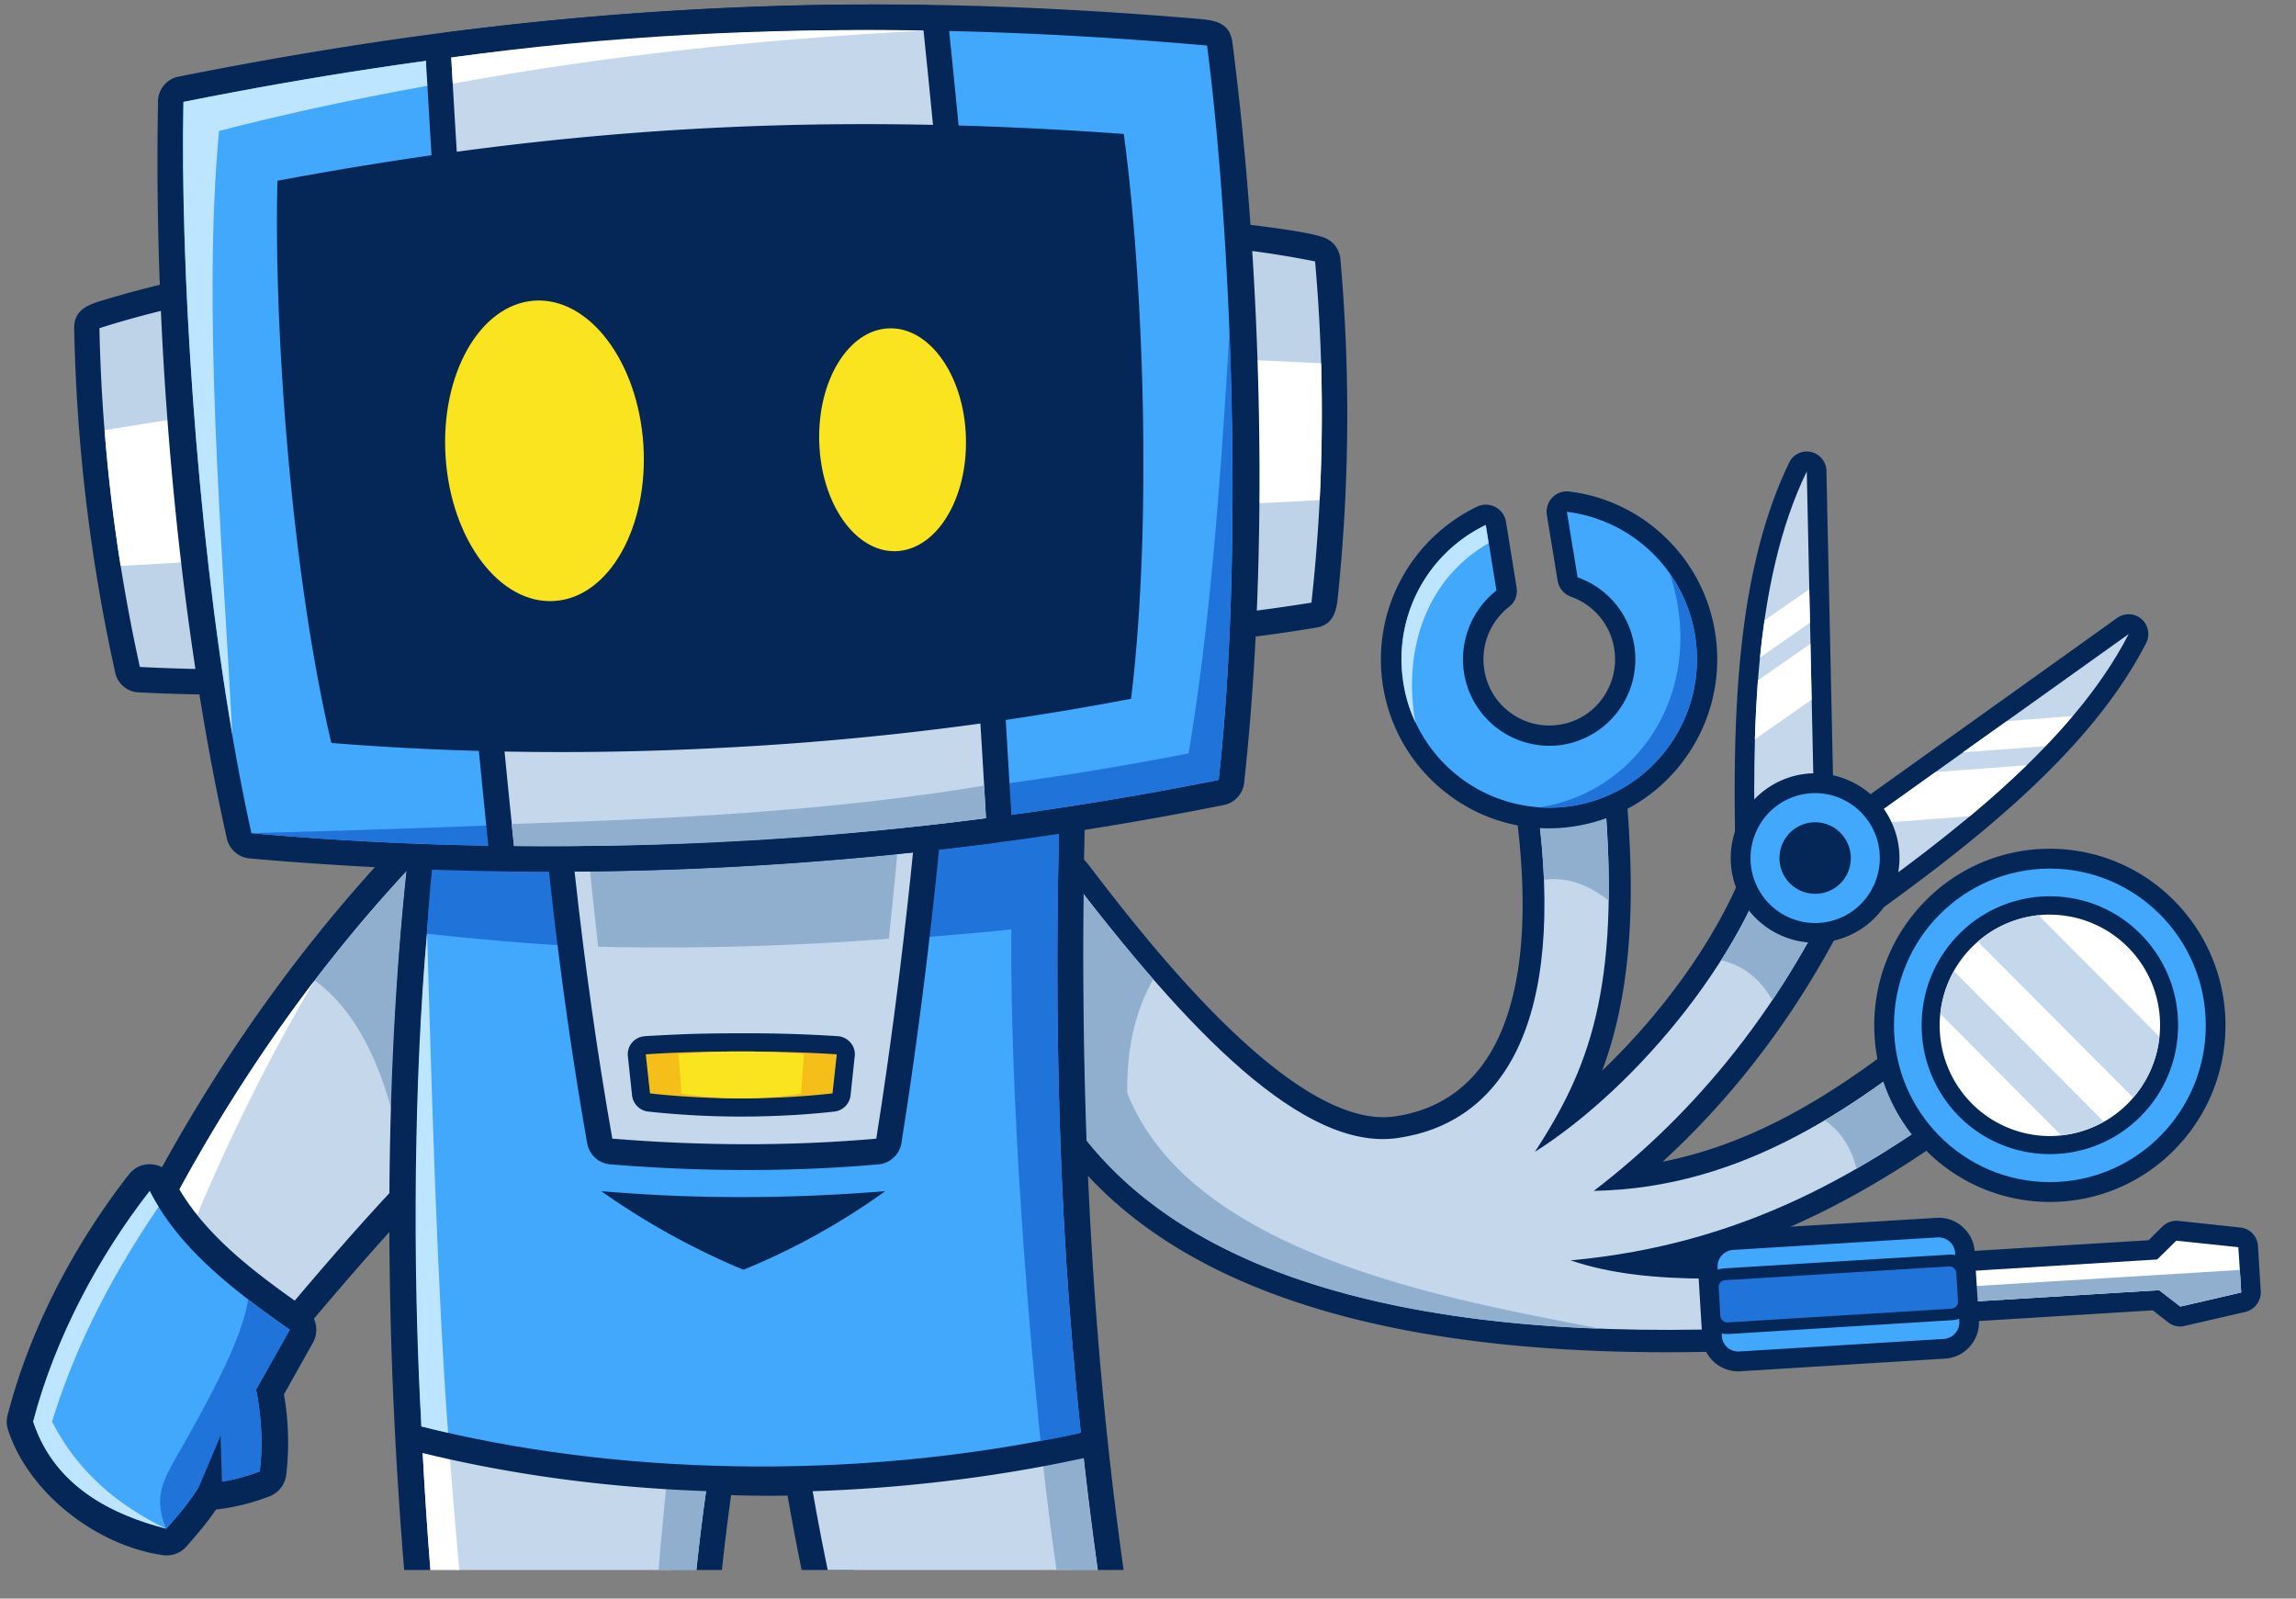
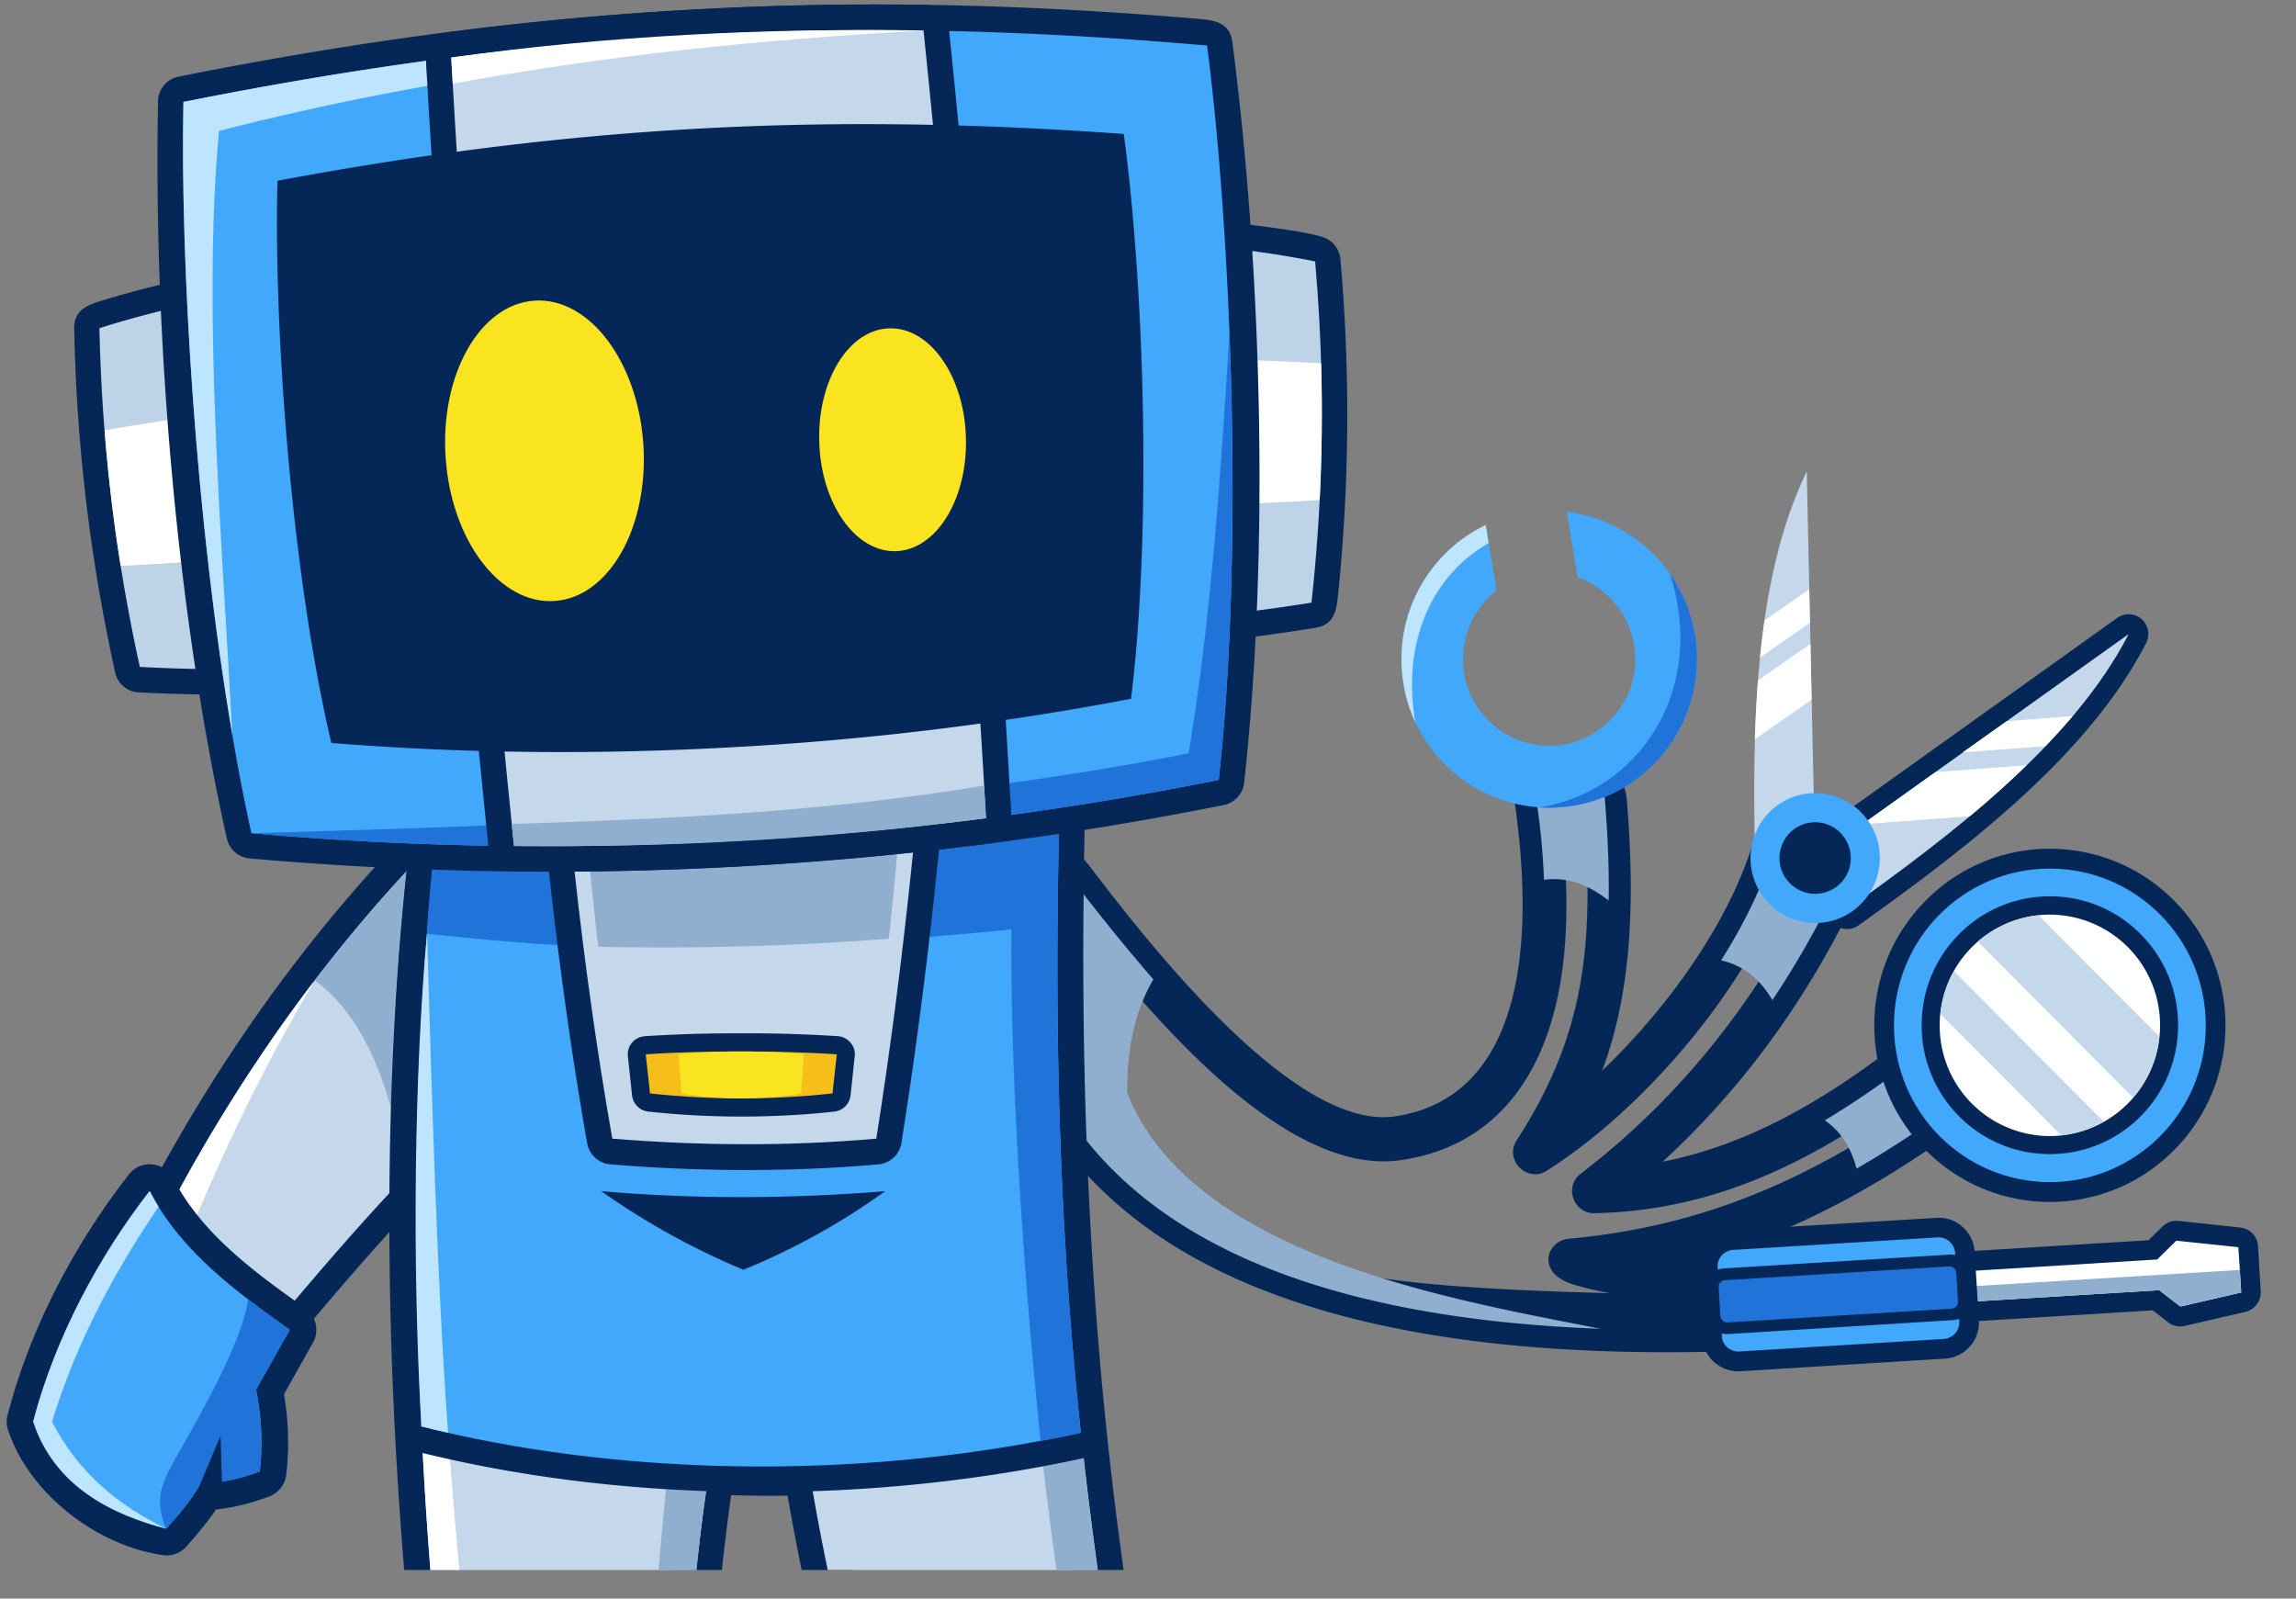
<svg xmlns="http://www.w3.org/2000/svg" width="79" viewBox="0 0 59.25 41.25" height="55" version="1.0">
  <rect x="0" y="0" width="59.25" height="41.25" fill="#808080" stroke="none" />
  <defs>
    <clipPath id="a">
      <path d="M.16 30H9v10.512H.16Zm0 0" />
    </clipPath>
    <clipPath id="b">
      <path d="M.16 30H8v10H.16Zm0 0" />
    </clipPath>
    <clipPath id="c">
      <path d="M.16 30H5v10H.16Zm0 0" />
    </clipPath>
    <clipPath id="d">
      <path d="M10 18h20v22.512H10Zm0 0" />
    </clipPath>
    <clipPath id="e">
      <path d="M26 19h4v21.512h-4Zm0 0" />
    </clipPath>
    <clipPath id="f">
      <path d="M16 37h3v3.512h-3Zm0 0" />
    </clipPath>
    <clipPath id="g">
      <path d="M10 24h3v16.512h-3Zm0 0" />
    </clipPath>
    <clipPath id="h">
      <path d="M48 31h10.352v4H48Zm0 0" />
    </clipPath>
  </defs>
  <path fill="#042757" d="M28.133 22.371c1.543 2.02 5.27 6.805 7.855 6.438 1.215-.172 2.2-.868 2.762-2.215.543-1.297.71-3.184.355-5.77-.14-1.07 1.93-.933 2.442-.804.34.085.414.347.437.652.184 2.3.184 4.765-.64 6.957 1.75-1.672 3.562-4.156 4.066-6.54a.566.566 0 0 1 .61-.444c.886.058 2.656.765 2.148 1.914-1.254 2.812-2.992 5.336-5.262 7.418 2.89-.57 5.282-2.34 7.496-4.204.985-.824 1.489 1.48 1.059 2.563-.086.223-.383.39-.566.527-2.122 1.559-4.29 2.828-6.82 3.57 1.073.005 2.198-.074 3.296-.148 1.223-.086 1.484.531.918 1.567-.375.687-.723.859-1.394.906-4.708.316-9.02.105-12.52-.875-3.086-.867-5.555-2.324-7.117-4.551-.914-1.293-1.61-4.852-.985-6.434.16-.406.41-.703.754-.847.532-.227.785-.102 1.106.32Zm-.164 5.984c1.383 2.172 3.722 3.594 6.707 4.43 2.992.84 14.219.543 11.715.7-2.032.124-4.094.171-5.782-.337-.992-.296-.695-1.132-.129-1.183 3.93-.356 6.872-1.871 9.993-4.188.105-.336.27-.804-.141-.465-2.707 2.184-5.574 3.918-9.156 3.993-.551.043-.832-.672-.387-1.016 2.758-2.11 4.844-4.863 6.277-8.02-.109-.18-.28-.34-.671-.425-.88 3.148-3.735 6.613-6.45 8.347-.5.364-1.148-.242-.804-.77 1.8-2.773 1.976-5.116 1.746-8.37a1.225 1.225 0 0 0-.606.054c.309 2.59.098 4.54-.488 5.938-.734 1.754-2.04 2.664-3.652 2.895-3.118.449-6.762-4.11-8.594-6.473-1.004-1.3.203 4.351.422 4.89Zm0 0" />
-   <path fill="#c5d7eb" d="M27.54 22.52c3.1 4.074 6.089 7.195 8.523 6.847 2.68-.383 4.386-2.91 3.601-8.62.684-.352 1.066-.349 1.746-.177.418 5.008-.441 7.059-1.8 9.153 2.64-1.672 5.667-5.282 6.355-8.516 1.293.082 1.488.559 1.73 1.027-1.636 3.711-3.941 6.489-6.566 8.496 3.867-.07 6.855-2.183 9.637-4.523.379.57.46 1.207.18 1.918-2.833 2.117-5.93 3.988-10.415 4.398 2.055.707 4.848.457 7.41.282.067.578-.203 1.011-.703 1.351-9.062.66-16.66-.61-19.77-5.539-.988-2.383-1.331-6.176.071-6.097Zm0 0" fill-rule="evenodd" />
  <path fill="#90afcf" d="M47.09 28.91c1.297-.77 2.504-1.71 3.676-2.7.375.571.457 1.208.175 1.919-.964.723-1.96 1.41-3.03 2.027-.161-.605-.446-.988-.821-1.246ZM44.414 24.781c.738-1.164 1.3-2.394 1.55-3.574 1.294.082 1.49.563 1.731 1.031a23.48 23.48 0 0 1-1.957 3.57c-.363-.617-.808-.906-1.324-1.027ZM39.844 22.703a18.514 18.514 0 0 0-.18-1.953c.684-.352 1.066-.348 1.746-.18.082 1 .117 1.883.102 2.668-.61-.476-1.145-.605-1.668-.535ZM27.54 22.52a53.88 53.88 0 0 0 2.222 2.753c-.43.739-.688 1.688-.672 2.93 1.676 4.262 8.617 5.367 12.21 6.086-6.359-.238-11.437-1.86-13.84-5.668-.98-2.387-1.323-6.18.08-6.101Zm0 0" fill-rule="evenodd" />
  <path fill="#042757" d="m12.727 27.281-1.704-4.37C8.617 25.5 6.598 28.42 4.95 31.542c.414.852 1.078 1.437 1.926 1.836 1.813-2.149 3.691-4.29 5.852-6.098Zm-.832-5.855 2.093 5.367c.16.414.418.871-.027 1.234-2.387 1.922-4.39 4.254-6.356 6.59a.674.674 0 0 1-.77.223c-1.464-.547-2.593-1.492-3.214-2.93-.101-.238-.16-.441-.023-.703 1.902-3.672 4.265-7.035 7.164-9.984a.673.673 0 0 1 1.133.203Zm0 0" />
  <path fill="#c5d7eb" d="m13.535 27.492-2.27-5.82c-2.714 2.762-5.09 6.027-7.07 9.844.5 1.238 1.442 2.144 2.875 2.68 2.149-2.555 4.125-4.817 6.465-6.704Zm0 0" fill-rule="evenodd" />
  <path fill="#fff" d="M8.117 25.3a42.419 42.419 0 0 0-3.926 6.22c.13.316.282.609.47.882a50.234 50.234 0 0 1 3.456-7.101Zm0 0" fill-rule="evenodd" />
  <path fill="#90afcf" d="m13.535 27.492-2.27-5.82a38.124 38.124 0 0 0-3.144 3.625c1.219.898 1.934 2.558 2.36 5.035a32.633 32.633 0 0 1 3.054-2.84Zm0 0" fill-rule="evenodd" />
  <g clip-path="url(#a)">
    <path fill="#042757" d="M4.492 30.445c.727 1.403 2.117 2.418 3.38 3.305.296.21.378.617.19.922l-.734 1.308a7.24 7.24 0 0 1 .059 2.075.691.691 0 0 1-.489.578 5.51 5.51 0 0 1-1.324.32c-.23.34-.496.649-.765.957a.68.68 0 0 1-.61.219c-1.687-.242-3.445-1.574-3.992-3.23a.697.697 0 0 1 .004-.438c.578-2.207 1.719-4.367 3.117-6.156.317-.41.953-.32 1.164.14Zm-.672 1.512c-.976 1.418-1.78 3.031-2.238 4.695.438 1.102 1.402 1.672 2.484 2.016.317-.375.575-1.05 1.09-1.066.297-.012.61-.067.899-.145.023-.531-.215-1.625-.043-1.937l.566-1.004c-1.016-.73-2.012-1.54-2.758-2.559Zm0 0" />
  </g>
  <g clip-path="url(#b)">
    <path fill="#41a8fc" d="M3.863 30.734c.758 1.48 2.133 2.54 3.614 3.578a306.6 306.6 0 0 1-.868 1.543c.137.708.18 1.407.094 2.114a4.905 4.905 0 0 1-1.527.32c-.266.457-.574.809-.883 1.156-1.36-.351-2.875-1.062-3.434-2.765.567-2.168 1.7-4.274 3.004-5.946Zm0 0" fill-rule="evenodd" />
  </g>
  <path fill="#2073d9" d="M6.402 33.531c.344.266.707.524 1.075.785-.29.512-.582 1.032-.868 1.543.133.707.18 1.407.09 2.114a4.905 4.905 0 0 1-1.527.32c-.266.453-.574.809-.883 1.156-.402-.969.02-1.386.656-2.547.575-1.043 1.328-2.445 1.457-3.37Zm0 0" fill-rule="evenodd" />
  <g clip-path="url(#c)">
    <path fill="#bde5ff" d="M3.863 30.734c.07.137.149.274.23.407-1.44 2.113-2.257 3.937-2.75 5.547.68 1.316 1.704 2.156 2.946 2.761-1.355-.355-2.875-1.062-3.434-2.765.57-2.172 1.704-4.278 3.008-5.95Zm0 0" fill-rule="evenodd" />
  </g>
  <path fill="#042757" d="m5.691 37.05-.746 1.77.797-.168Zm0 0" fill-rule="evenodd" />
  <g clip-path="url(#d)">
    <path fill="#042757" d="M12.2 19.59c-1.31 8.297-.95 18.383.179 26.691 1.516.23 3.004.254 4.527.133.059-1.367.133-2.73.235-4.05.117-1.532.28-3.06.52-4.575.128-.824 1.382-.512 1.952-.508 1.45.008 1.746-.406 2.024 1.188.222 1.285.496 2.574.797 3.851.316 1.32.66 2.61 1.011 3.871.953.032 1.926.024 2.867-.027.79-.043 1.551-.117 2.27-.227-1.742-8.757-2.14-17.43-1.86-26.34-2.327.008-4.765.005-7.199-.003-2.48-.004-4.957-.008-7.324-.004Zm-1.204-.77a.658.658 0 0 1 .645-.547c2.535-.011 5.207-.007 7.882 0 2.665.008 5.329.012 7.856 0h.039a.659.659 0 0 1 .637.68c-.317 9.145.058 18.035 1.875 27.02.09.457.207 1.03-.45 1.152-.96.18-2.011.297-3.09.355a33.542 33.542 0 0 1-3.433.012.659.659 0 0 1-.648-.48 97.092 97.092 0 0 1-1.153-4.39 64.288 64.288 0 0 1-.832-4.028 30.2 30.2 0 0 1-1.457-.012 60.466 60.466 0 0 0-.414 3.879c-.113 1.5-.191 2.977-.25 4.441-.015.387-.137.735-.598.778-1.94.191-3.832.18-5.757-.149-.34-.054-.641-.168-.7-.586-1.23-8.648-1.628-19.496-.152-28.125Zm0 0" />
    <path fill="#c5d7eb" d="M11.64 18.934c-1.367 8.03-1.054 19.394.157 27.921 1.894.336 3.695.372 5.742.168.125-3.078.309-6.171.77-9.136.82.066 1.789.058 2.57.039.5 3.078 1.258 6.07 2.066 8.902 2.2.106 4.504.004 6.418-.355-1.906-9.25-2.289-18.02-1.96-27.543-5.071.023-10.696-.02-15.762.004Zm0 0" fill-rule="evenodd" />
  </g>
  <g clip-path="url(#e)">
    <path fill="#90afcf" d="M28.383 46.629a8.1 8.1 0 0 0 .976-.156c-1.84-8.922-2.261-17.395-1.992-26.532-1.715 6.329-.969 17.934 1.016 26.688Zm0 0" fill-rule="evenodd" />
  </g>
  <g clip-path="url(#f)">
    <path fill="#90afcf" d="M16.754 47.09c.191-.008.594-.04.785-.067.125-3.078.309-6.171.77-9.136l-1.055-.117c-.285 2.757-.582 6.02-.5 9.32Zm0 0" fill-rule="evenodd" />
  </g>
  <g clip-path="url(#g)">
    <path fill="#fff" d="M10.96 24.824c-.5 7.137-.1 15.434.837 22.028.27.046.535.09.805.125-.957-6.625-1.41-14.618-1.641-22.153Zm0 0" fill-rule="evenodd" />
  </g>
  <path fill="#042757" d="M12.2 19.59c-.856 5.41-.927 11.234-.692 16.695 5.004 1.172 10.629 1.176 15.664.164-.567-5.613-.633-11.215-.453-16.851-4.84.015-9.676-.024-14.52-.008Zm-1.27-.387c.07-.426.129-.926.707-.93 5.097-.02 10.191.02 15.285 0 .48 0 1.152-.043 1.129.68-.207 5.996-.149 11.938.484 17.91a.66.66 0 0 1-.512.75c-5.394 1.184-11.562 1.215-16.964-.082-.391-.093-.825-.172-.848-.695-.266-5.75-.203-11.938.719-17.633Zm0 0" />
  <path fill="#41a8fc" d="M11.64 18.934c-.874 5.136-1.062 11.632-.769 17.875 4.824 1.218 11.047 1.468 17.02.16-.641-5.996-.711-11.739-.493-18.04-5.066.024-10.691-.019-15.757.005Zm0 0" fill-rule="evenodd" />
  <path fill="#2073d9" d="M26.852 37.184c.398-.067.64-.118 1.039-.211-.606-5.676-.703-11.121-.528-17.028-.23.867-1.187 1.45-1.23 2.5-.153 3.79.187 9.516.719 14.739Zm0 0" fill-rule="evenodd" />
  <path fill="#bde5ff" d="M11.02 24.086c-.329 3.598-.391 8.488-.145 12.723.227.058.457.113.688.164-.293-3.996-.422-8.875-.543-12.887Zm0 0" fill-rule="evenodd" />
  <path fill="#2073d9" d="M11.64 18.934a43.61 43.61 0 0 0-.624 5.16c2.855.308 5.578.488 8.238.324a87.519 87.519 0 0 0 8.035-.566c.016-1.61.05-3.247.11-4.922-5.067.023-10.692-.02-15.758.004Zm0 0" fill-rule="evenodd" />
  <path fill="#042757" d="M14.977 16.445c.253 4.125.691 8.242 1.382 12.32 1.899.133 3.786.137 5.684.005.637-4.122 1.05-8.278 1.336-12.438Zm-1.332-.258c-.028-.457-.016-1.042.625-1.054l8.98-.121c.527-.008 1.547-.172 1.492.691-.3 4.598-.75 9.192-1.472 13.738a.664.664 0 0 1-.606.606c-2.285.2-4.613.187-6.898 0a.66.66 0 0 1-.614-.547c-.773-4.402-1.242-8.852-1.507-13.313Zm0 0" />
  <path fill="#c5d7eb" d="M14.281 15.797c.258 4.55.727 9.082 1.52 13.586 2.27.183 4.539.199 6.812 0 .707-4.453 1.164-9.047 1.473-13.723-3.27.047-6.535.09-9.805.137Zm0 0" fill-rule="evenodd" />
  <path fill="#90afcf" d="M14.926 18.926c.133 1.84.3 3.672.511 5.504a72.73 72.73 0 0 0 3.81-.012 74.218 74.218 0 0 0 3.69-.195c.188-1.746.34-3.508.473-5.285-2.8 0-5.7-.012-8.484-.012Zm0 0" fill-rule="evenodd" />
  <path fill="#042757" d="M19.184 32.766a17.701 17.701 0 0 0 3.66-2.028c-2.43.196-4.871.211-7.328 0a19.078 19.078 0 0 0 3.668 2.028Zm0 0" fill-rule="evenodd" />
  <path fill="#042757" d="M16.64 26.738a51.24 51.24 0 0 1 1.22-.058c.417-.012.843-.016 1.269-.016a36.02 36.02 0 0 1 2.488.074c.258.016.461.242.442.5 0 .012-.004.024-.004.035l-.106.993a.473.473 0 0 1-.418.418c-.398.043-.8.078-1.203.097-.394.02-.793.032-1.2.032-.405 0-.808-.012-1.198-.032a23.795 23.795 0 0 1-1.203-.097.475.475 0 0 1-.418-.434l-.106-.992a.466.466 0 0 1 .414-.516Zm1.247.887c-.227.004-.461.016-.7.027l.016.133c.258.024.516.043.774.059a23.233 23.233 0 0 0 2.304 0c.258-.016.516-.035.774-.059l.015-.133a14.312 14.312 0 0 0-.699-.027 33.27 33.27 0 0 0-1.246-.02c-.406 0-.824.004-1.238.02Zm0 0" />
  <path fill="#f5be18" d="M16.664 27.207c.813-.055 1.64-.074 2.465-.074.824 0 1.648.02 2.465.074l-.11 1.008a21.633 21.633 0 0 1-4.71 0Zm0 0" fill-rule="evenodd" />
  <path fill="#fae420" d="M17.512 27.207a15.897 15.897 0 0 1 1.617-.074c.543 0 1.086.02 1.617.074l-.074 1.008a9.312 9.312 0 0 1-3.086 0Zm0 0" fill-rule="evenodd" />
  <path fill="#042757" d="M2.586 7.77c.629-.192 1.258-.36 1.898-.504a.655.655 0 0 1 .797.644 58.611 58.611 0 0 0 1.028 9.23.664.664 0 0 1-.516.778.731.731 0 0 1-.184.008 50.172 50.172 0 0 1-2.027-.059.651.651 0 0 1-.617-.547 45.168 45.168 0 0 1-1.05-8.84c-.013-.46.32-.601.67-.71Zm.652 1.183c.078 2.559.383 5.117.907 7.621.242.012.48.02.722.024a58.849 58.849 0 0 1-.863-7.856c-.258.07-.512.14-.766.211Zm0 0" />
  <path fill="#bed2e8" d="M2.566 8.469a23.273 23.273 0 0 1 2.059-.555c.11 3.246.453 6.363 1.04 9.356a44.773 44.773 0 0 1-2.056-.06A44.905 44.905 0 0 1 2.566 8.47Zm0 0" fill-rule="evenodd" />
  <path fill="#fff" d="M4.785 10.773c.098 1.254.235 2.489.406 3.704-.714.05-1.41.093-2.078.125a43.421 43.421 0 0 1-.414-3.5c.668-.11 1.364-.223 2.086-.329Zm0 0" fill-rule="evenodd" />
  <path fill="#042757" d="M33.324 7.305c-.261-.051-.523-.09-.781-.13a59.94 59.94 0 0 1-.012 7.903c.239-.027.473-.062.711-.101.25-2.555.278-5.118.082-7.672Zm.922-1.14a.658.658 0 0 1 .344.522 45.55 45.55 0 0 1-.067 8.727c-.039.367-.117.715-.574.785-.672.11-1.351.207-2.027.285a.665.665 0 0 1-.762-.71c.258-3.055.25-6.098.027-9.153-.035-.453.137-.93.715-.863.477.058 2.016.23 2.344.406Zm0 0" />
  <path fill="#bed2e8" d="M33.938 6.746a24.85 24.85 0 0 0-2.11-.328c.246 3.242.242 6.379-.015 9.414a47.96 47.96 0 0 0 2.03-.281c.321-2.914.356-5.832.094-8.805Zm0 0" fill-rule="evenodd" />
  <path fill="#fff" d="M31.98 9.281c.036 1.258.036 2.5-.003 3.727a81.144 81.144 0 0 0 2.078-.106c.058-1.168.07-2.343.039-3.527-.684-.035-1.387-.07-2.114-.094Zm0 0" fill-rule="evenodd" />
  <path fill="#042757" d="M5.383 3.172c-.059 5.64.48 12.191 1.644 17.71a87.32 87.32 0 0 0 23.82-1.312c.56-5.613.383-12.18-.285-17.78-4.44-.372-8.554-.45-12.64-.224-4.082.223-8.16.754-12.54 1.606ZM4.078 2.66a.658.658 0 0 1 .531-.683C9.24 1.055 13.535.484 17.86.247c4.243-.24 8.489-.15 13.078.241.395.035.797.086.864.602.765 5.902.957 13.144.308 19.066a.66.66 0 0 1-.527.617 88.47 88.47 0 0 1-25.125 1.38.663.663 0 0 1-.605-.52C4.555 15.824 3.96 8.617 4.078 2.66Zm0 0" />
  <path fill="#41a8fc" d="M4.734 2.629c-.097 4.879.473 13.098 1.754 18.871 4.313.383 8.48.422 12.528.195a86.17 86.17 0 0 0 12.433-1.57c.653-5.875.328-14.11-.3-18.95C21.811.356 13.936.794 4.733 2.63Zm0 0" fill-rule="evenodd" />
  <path fill="#bde5ff" d="M4.734 2.629c-.086 4.2.325 10.871 1.262 16.324-.281-5.21-.77-10.984-.344-15.574C11 2 17.145 1.149 23.828.789c-6.379-.094-12.383.5-19.094 1.84Zm0 0" fill-rule="evenodd" />
  <path fill="#2073d9" d="M6.488 21.5c4.313.383 8.48.422 12.528.195a86.17 86.17 0 0 0 12.433-1.57c.38-3.426.43-7.656.278-11.547-.227 3.727-.48 7.434-1.055 10.863-8.008 1.57-16.117 1.832-24.184 2.059Zm0 0" fill-rule="evenodd" />
  <path fill="#042757" d="M12.336 2.059a440.33 440.33 0 0 0 1.52 19.113 88.343 88.343 0 0 0 10.894-.64 438.937 438.937 0 0 0-1.516-19.095 85.43 85.43 0 0 0-10.898.622ZM11.562.832A86.671 86.671 0 0 1 23.81.125a.66.66 0 0 1 .675.594c.68 6.582 1.207 13.18 1.582 19.785.028.484.157 1.176-.543 1.262a89.56 89.56 0 0 1-12.234.722.653.653 0 0 1-.68-.59 435.51 435.51 0 0 1-1.593-19.906c-.028-.469-.118-1.078.546-1.16Zm0 0" />
  <path fill="#c5d7eb" d="M11.645 1.484c.187 3.352.414 6.707.695 10.215.277 3.508.586 6.856.926 10.133a90.262 90.262 0 0 0 5.754-.137c2.117-.113 4.257-.3 6.425-.582-.191-3.37-.43-6.91-.71-10.41a408.004 408.004 0 0 0-.903-9.918 85.139 85.139 0 0 0-12.187.7Zm0 0" fill-rule="evenodd" />
  <path fill="#fff" d="m11.645 1.484.039.676c3.754-.695 7.773-1.137 12.144-1.37-4.023-.075-8.2.136-12.183.694Zm0 0" fill-rule="evenodd" />
  <path fill="#90afcf" d="m13.203 21.262.059.566c4.047.05 8.133-.183 12.18-.715l-.047-.84c-4.043.668-8.102.86-12.192.989Zm0 0" fill-rule="evenodd" />
  <path fill="#042757" d="M7.16 4.664c-.098 3.754.348 10.074 1.39 14.508 3.563.285 7.005.297 10.356.11a76.976 76.976 0 0 0 10.282-1.25c.554-4.52.316-10.852-.188-14.575-7.773-.562-14.281-.203-21.84 1.207Zm0 0" fill-rule="evenodd" />
  <path fill="#fae420" d="M13.79 7.758c1.41-.094 2.667 1.562 2.812 3.703.14 2.14-.88 3.953-2.29 4.047-1.41.097-2.667-1.563-2.812-3.7-.145-2.14.879-3.953 2.29-4.05ZM22.95 8.473c1.046-.032 1.933 1.23 1.976 2.816.047 1.59-.762 2.902-1.809 2.934-1.047.03-1.933-1.235-1.976-2.825-.047-1.582.761-2.898 1.808-2.925Zm0 0" fill-rule="evenodd" />
-   <path fill="#042757" d="M40.496 12.684c.945.113 1.816.539 2.484 1.187a4.325 4.325 0 0 1 1.278 2.441 4.36 4.36 0 0 1-.766 3.25 4.313 4.313 0 0 1-2.82 1.754 4.274 4.274 0 0 1-3.23-.765 4.358 4.358 0 0 1-1.31-5.555 4.396 4.396 0 0 1 1.985-1.922.527.527 0 0 1 .75.414l.27 1.672a.52.52 0 0 1-.211.512 1.738 1.738 0 0 0-.528.715v.004a1.7 1.7 0 0 0-.093.898c.074.469.332.86.683 1.11.352.257.801.374 1.266.3a1.669 1.669 0 0 0 1.105-.687c.254-.356.371-.809.297-1.274a1.705 1.705 0 0 0-1.117-1.34.531.531 0 0 1-.344-.418l-.277-1.69a.53.53 0 0 1 .434-.606c.05-.004.097-.008.144 0Zm1.758 1.945a3.368 3.368 0 0 0-1.176-.73l.102.624a2.767 2.767 0 0 1 1.512 2.043c.12.75-.07 1.485-.485 2.059-.41.574-1.039.992-1.789 1.113a2.713 2.713 0 0 1-2.047-.488 2.74 2.74 0 0 1-1.105-1.797 2.765 2.765 0 0 1 .785-2.418l-.102-.625c-.37.29-.672.652-.886 1.067a3.342 3.342 0 0 0-.333 2.066c.149.902.641 1.656 1.325 2.152a3.275 3.275 0 0 0 4.59-.754 3.32 3.32 0 0 0-.391-4.312Zm0 0" />
  <path fill="#41a8fc" d="M40.434 13.207a3.826 3.826 0 0 1 3.308 3.191c.336 2.086-1.074 4.059-3.152 4.395a3.81 3.81 0 0 1-4.371-3.168 3.837 3.837 0 0 1 2.125-4.078l.273 1.691a2.259 2.259 0 0 0-.836 2.13 2.233 2.233 0 0 0 2.551 1.85 2.236 2.236 0 0 0 1.84-2.566 2.234 2.234 0 0 0-1.461-1.754Zm0 0" fill-rule="evenodd" />
  <path fill="#bde5ff" d="M36.523 18.637a3.668 3.668 0 0 1-.308-1.012 3.842 3.842 0 0 1 2.125-4.078l.074.469c-1.527.875-2.234 2.644-1.89 4.62Zm0 0" fill-rule="evenodd" />
  <path fill="#2073d9" d="M43.09 14.797c.324.465.555 1.004.652 1.601.336 2.086-1.074 4.059-3.152 4.395a3.96 3.96 0 0 1-.883.043c2.555-.379 4.371-3.02 3.383-6.04Zm0 0" fill-rule="evenodd" />
-   <path fill="#042757" d="m47.133 12.191.215 9.938a.503.503 0 0 1-.465.516l-1.551.12a.51.51 0 0 1-.543-.468c0-.024-.004-.047 0-.067-.039-1.64-.05-3.453.117-5.218.172-1.813.54-3.578 1.266-5.075a.501.501 0 0 1 .676-.234.52.52 0 0 1 .285.488Zm-.809 9.477-.14-6.465c-.121.621-.211 1.258-.27 1.906-.148 1.54-.152 3.125-.125 4.602Zm0 0" />
  <path fill="#c5d7eb" d="m46.625 12.164.215 9.977c-.516.043-1.031.078-1.547.12-.074-3.277-.063-7.222 1.332-10.097Zm0 0" fill-rule="evenodd" />
  <path fill="#fff" d="m46.688 15.207.019.863-1.289.899c.031-.324.07-.64.117-.961ZM46.719 16.613l.031 1.442-1.465 1.023c.016-.504.043-1.015.078-1.52Zm0 0" fill-rule="evenodd" />
  <path fill="#042757" d="m52.773 18.527-5.246 3.75.29.457c1.195-.863 2.46-1.812 3.597-2.847.477-.438.934-.89 1.36-1.36Zm-6.226 3.2 8.078-5.774a.515.515 0 0 1 .54-.047.514.514 0 0 1 .218.688c-.762 1.484-1.953 2.828-3.297 4.05-1.324 1.204-2.79 2.282-4.125 3.235-.004.008-.016.008-.023.016a.5.5 0 0 1-.696-.16l-.828-1.313a.516.516 0 0 1 .133-.695Zm0 0" />
  <path fill="#c5d7eb" d="m54.934 16.36-8.094 5.78c.277.442.555.88.832 1.325 2.656-1.899 5.8-4.266 7.262-7.106Zm0 0" fill-rule="evenodd" />
  <path fill="#fff" d="m51.785 18.61-1.133.804 2.13-.16c.245-.254.48-.512.702-.777ZM49.95 19.922l-1.888 1.348 2.77-.207c.508-.422 1-.864 1.469-1.317Zm0 0" fill-rule="evenodd" />
-   <path fill="#042757" d="M47.398 21.117c-.027-.012-.05-.02-.074-.035a1.142 1.142 0 0 0-.847-.043c-.274.09-.508.277-.657.547-.008.023-.02.047-.03.074a1.173 1.173 0 0 0-.052.852c.098.285.297.531.582.675.285.145.602.157.887.063.27-.086.508-.277.652-.547.012-.023.024-.047.04-.07.128-.281.136-.582.042-.856a1.148 1.148 0 0 0-.543-.66Zm.43-.922c.531.27.902.73 1.078 1.258a2.174 2.174 0 0 1-.12 1.664l-.005.008a2.165 2.165 0 0 1-2.914.969 2.186 2.186 0 0 1-.972-2.934l.003-.004c.274-.539.735-.914 1.258-1.09a2.155 2.155 0 0 1 1.657.122Zm0 0" />
  <path fill="#41a8fc" d="M47.59 20.645a1.678 1.678 0 0 1 .742 2.25 1.665 1.665 0 0 1-2.238.746 1.678 1.678 0 0 1-.742-2.25 1.66 1.66 0 0 1 2.238-.746Zm0 0" fill-rule="evenodd" />
  <path fill="#042757" d="M52.898 21.902a4.5 4.5 0 0 1 3.204 1.336 4.556 4.556 0 0 1 1.328 3.223 4.554 4.554 0 0 1-1.328 3.219 4.5 4.5 0 0 1-3.204 1.336 4.5 4.5 0 0 1-3.203-1.336 4.554 4.554 0 0 1-1.328-3.22c0-1.257.508-2.398 1.328-3.222a4.485 4.485 0 0 1 3.203-1.336Zm2.489 2.059a3.494 3.494 0 0 0-2.489-1.035 3.524 3.524 0 0 0-3.516 3.535c0 .977.391 1.86 1.028 2.496a3.494 3.494 0 0 0 2.488 1.035c.973 0 1.852-.394 2.489-1.035a3.515 3.515 0 0 0 1.027-2.496c0-.98-.39-1.863-1.027-2.5Zm0 0" />
  <path fill="#41a8fc" d="M52.898 22.414c2.223 0 4.024 1.813 4.024 4.047 0 2.23-1.8 4.043-4.024 4.043-2.222 0-4.023-1.813-4.023-4.043 0-2.238 1.8-4.047 4.023-4.047Zm0 0" fill-rule="evenodd" />
  <path fill="#042757" d="M52.898 23.129c.914 0 1.743.371 2.34.973.602.605.969 1.433.969 2.355 0 .918-.367 1.75-.969 2.352a3.288 3.288 0 0 1-2.34.972 3.288 3.288 0 0 1-2.34-.972 3.312 3.312 0 0 1-.968-2.352c0-.922.367-1.75.969-2.355a3.288 3.288 0 0 1 2.34-.973Zm1.676 1.644a2.352 2.352 0 0 0-1.676-.699 2.386 2.386 0 0 0-2.371 2.387 2.384 2.384 0 0 0 2.371 2.383c.653 0 1.247-.266 1.676-.7.43-.433.696-1.023.696-1.683a2.38 2.38 0 0 0-.696-1.688Zm0 0" />
  <path fill="#fff" d="M52.898 23.602a2.85 2.85 0 0 1 2.844 2.859 2.852 2.852 0 0 1-2.844 2.855 2.85 2.85 0 0 1-2.843-2.855 2.852 2.852 0 0 1 2.843-2.86Zm0 0" fill-rule="evenodd" />
  <path fill="#c5d7eb" d="M52.605 23.617a2.827 2.827 0 0 0-1.566.68l4.008 4.027c.371-.43.617-.976.676-1.574ZM50.422 25.059a2.821 2.821 0 0 0-.348 1.105l3.117 3.133a2.855 2.855 0 0 0 1.098-.352Zm0 0" fill-rule="evenodd" />
  <g clip-path="url(#h)">
    <path fill="#042757" d="m49.43 32.371 6.015-.367.356-.352a.519.519 0 0 1 .41-.148l1.602.172a.51.51 0 0 1 .457.48l.07 1.164a.522.522 0 0 1-.403.535l-1.562.36a.494.494 0 0 1-.43-.098l-.39-.304-6.02.37a.518.518 0 0 1-.543-.484l-.047-.789a.512.512 0 0 1 .485-.539Zm6.61.484a.104.104 0 0 0-.02.024l.007.004.356.277.914-.21-.024-.298-.93-.097Zm0 0" />
  </g>
  <path fill="#fff" d="m49.46 32.883 6.208-.383.492-.484 1.602.168.039.586.035.582-1.57.363-.547-.422-6.211.379Zm0 0" fill-rule="evenodd" />
  <path fill="#90afcf" d="m57.8 32.77.036.582-1.57.363-.547-.422-6.211.379-.024-.395Zm0 0" fill-rule="evenodd" />
  <path fill="#042757" d="m49.95 32.445-5.118.313.098 1.605 5.12-.312Zm-5.259-.699 5.286-.32a.897.897 0 0 1 .668.234c.18.16.3.383.312.64l.11 1.774a.922.922 0 0 1-.235.672.91.91 0 0 1-.64.313l-5.247.324c-.023.004-.047.004-.066.004a.938.938 0 0 1-.95-.824c-.003-.028-.003-.055-.003-.083l-.106-1.738a.91.91 0 0 1 .235-.676.88.88 0 0 1 .636-.32Zm0 0" />
  <path fill="#41a8fc" d="m50.004 31.93-5.285.324a.426.426 0 0 0-.395.45l.11 1.773c.011.234.214.41.445.398l5.285-.324a.43.43 0 0 0 .398-.45l-.109-1.773a.43.43 0 0 0-.45-.398Zm0 0" fill-rule="evenodd" />
  <path fill="#042757" d="m50.121 32.996-5.387.332.032.484 5.386-.332ZM44.5 32.73l5.746-.351c.012 0 .02-.004.035-.004a.575.575 0 0 1 .422.137c.09.078.149.187.156.308l.043.707c0 .012.004.02.004.028a.45.45 0 0 1-.117.324.603.603 0 0 1-.406.187l-5.742.356h-.036a.564.564 0 0 1-.41-.129c-.004-.004-.011-.004-.015-.012a.488.488 0 0 1-.149-.265c-.004-.016-.004-.028-.004-.043l-.047-.735a.475.475 0 0 1 .118-.324.607.607 0 0 1 .402-.184Zm0 0" />
  <path fill="#2073d9" d="m50.297 32.68-5.781.355a.176.176 0 0 0-.164.188l.043.734a.184.184 0 0 0 .187.168l5.777-.355a.178.178 0 0 0 .168-.188l-.043-.734c-.007-.098-.09-.176-.187-.168Zm0 0" fill-rule="evenodd" />
  <path fill="#042757" d="M47.254 21.316a.93.93 0 0 1 .41 1.243.92.92 0 1 1-1.644-.832.916.916 0 0 1 1.234-.41Zm0 0" fill-rule="evenodd" />
</svg>